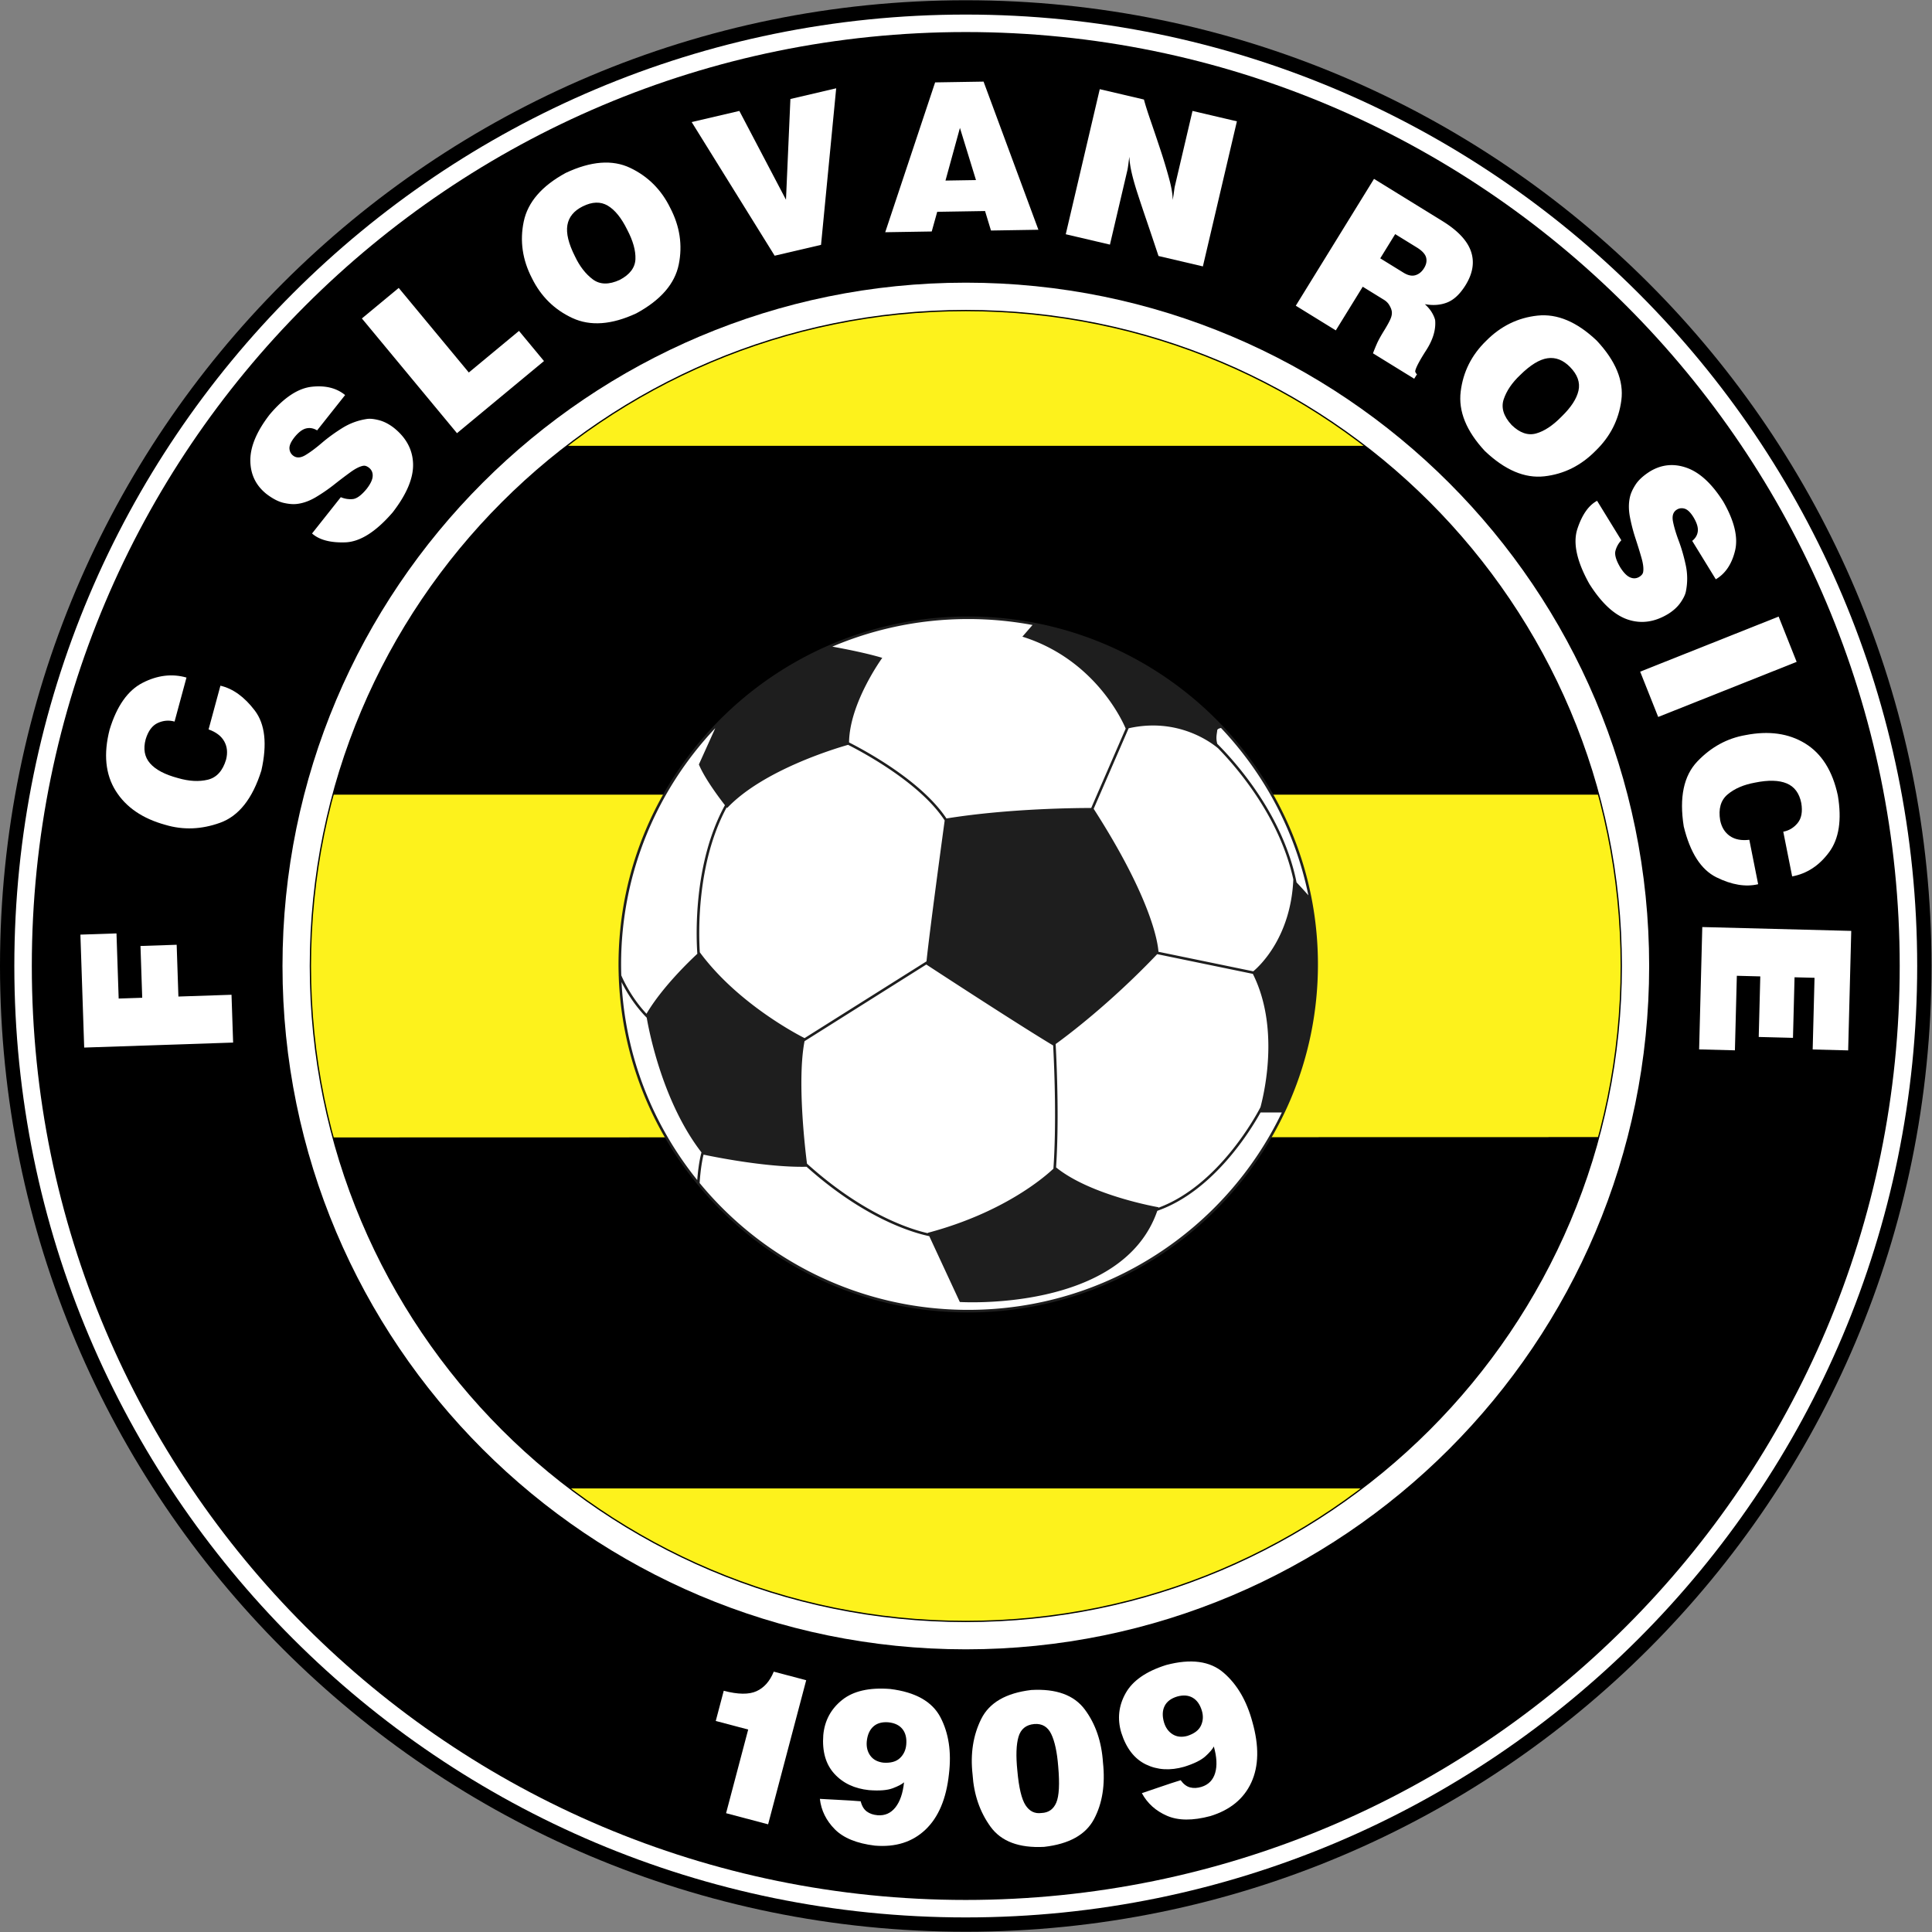
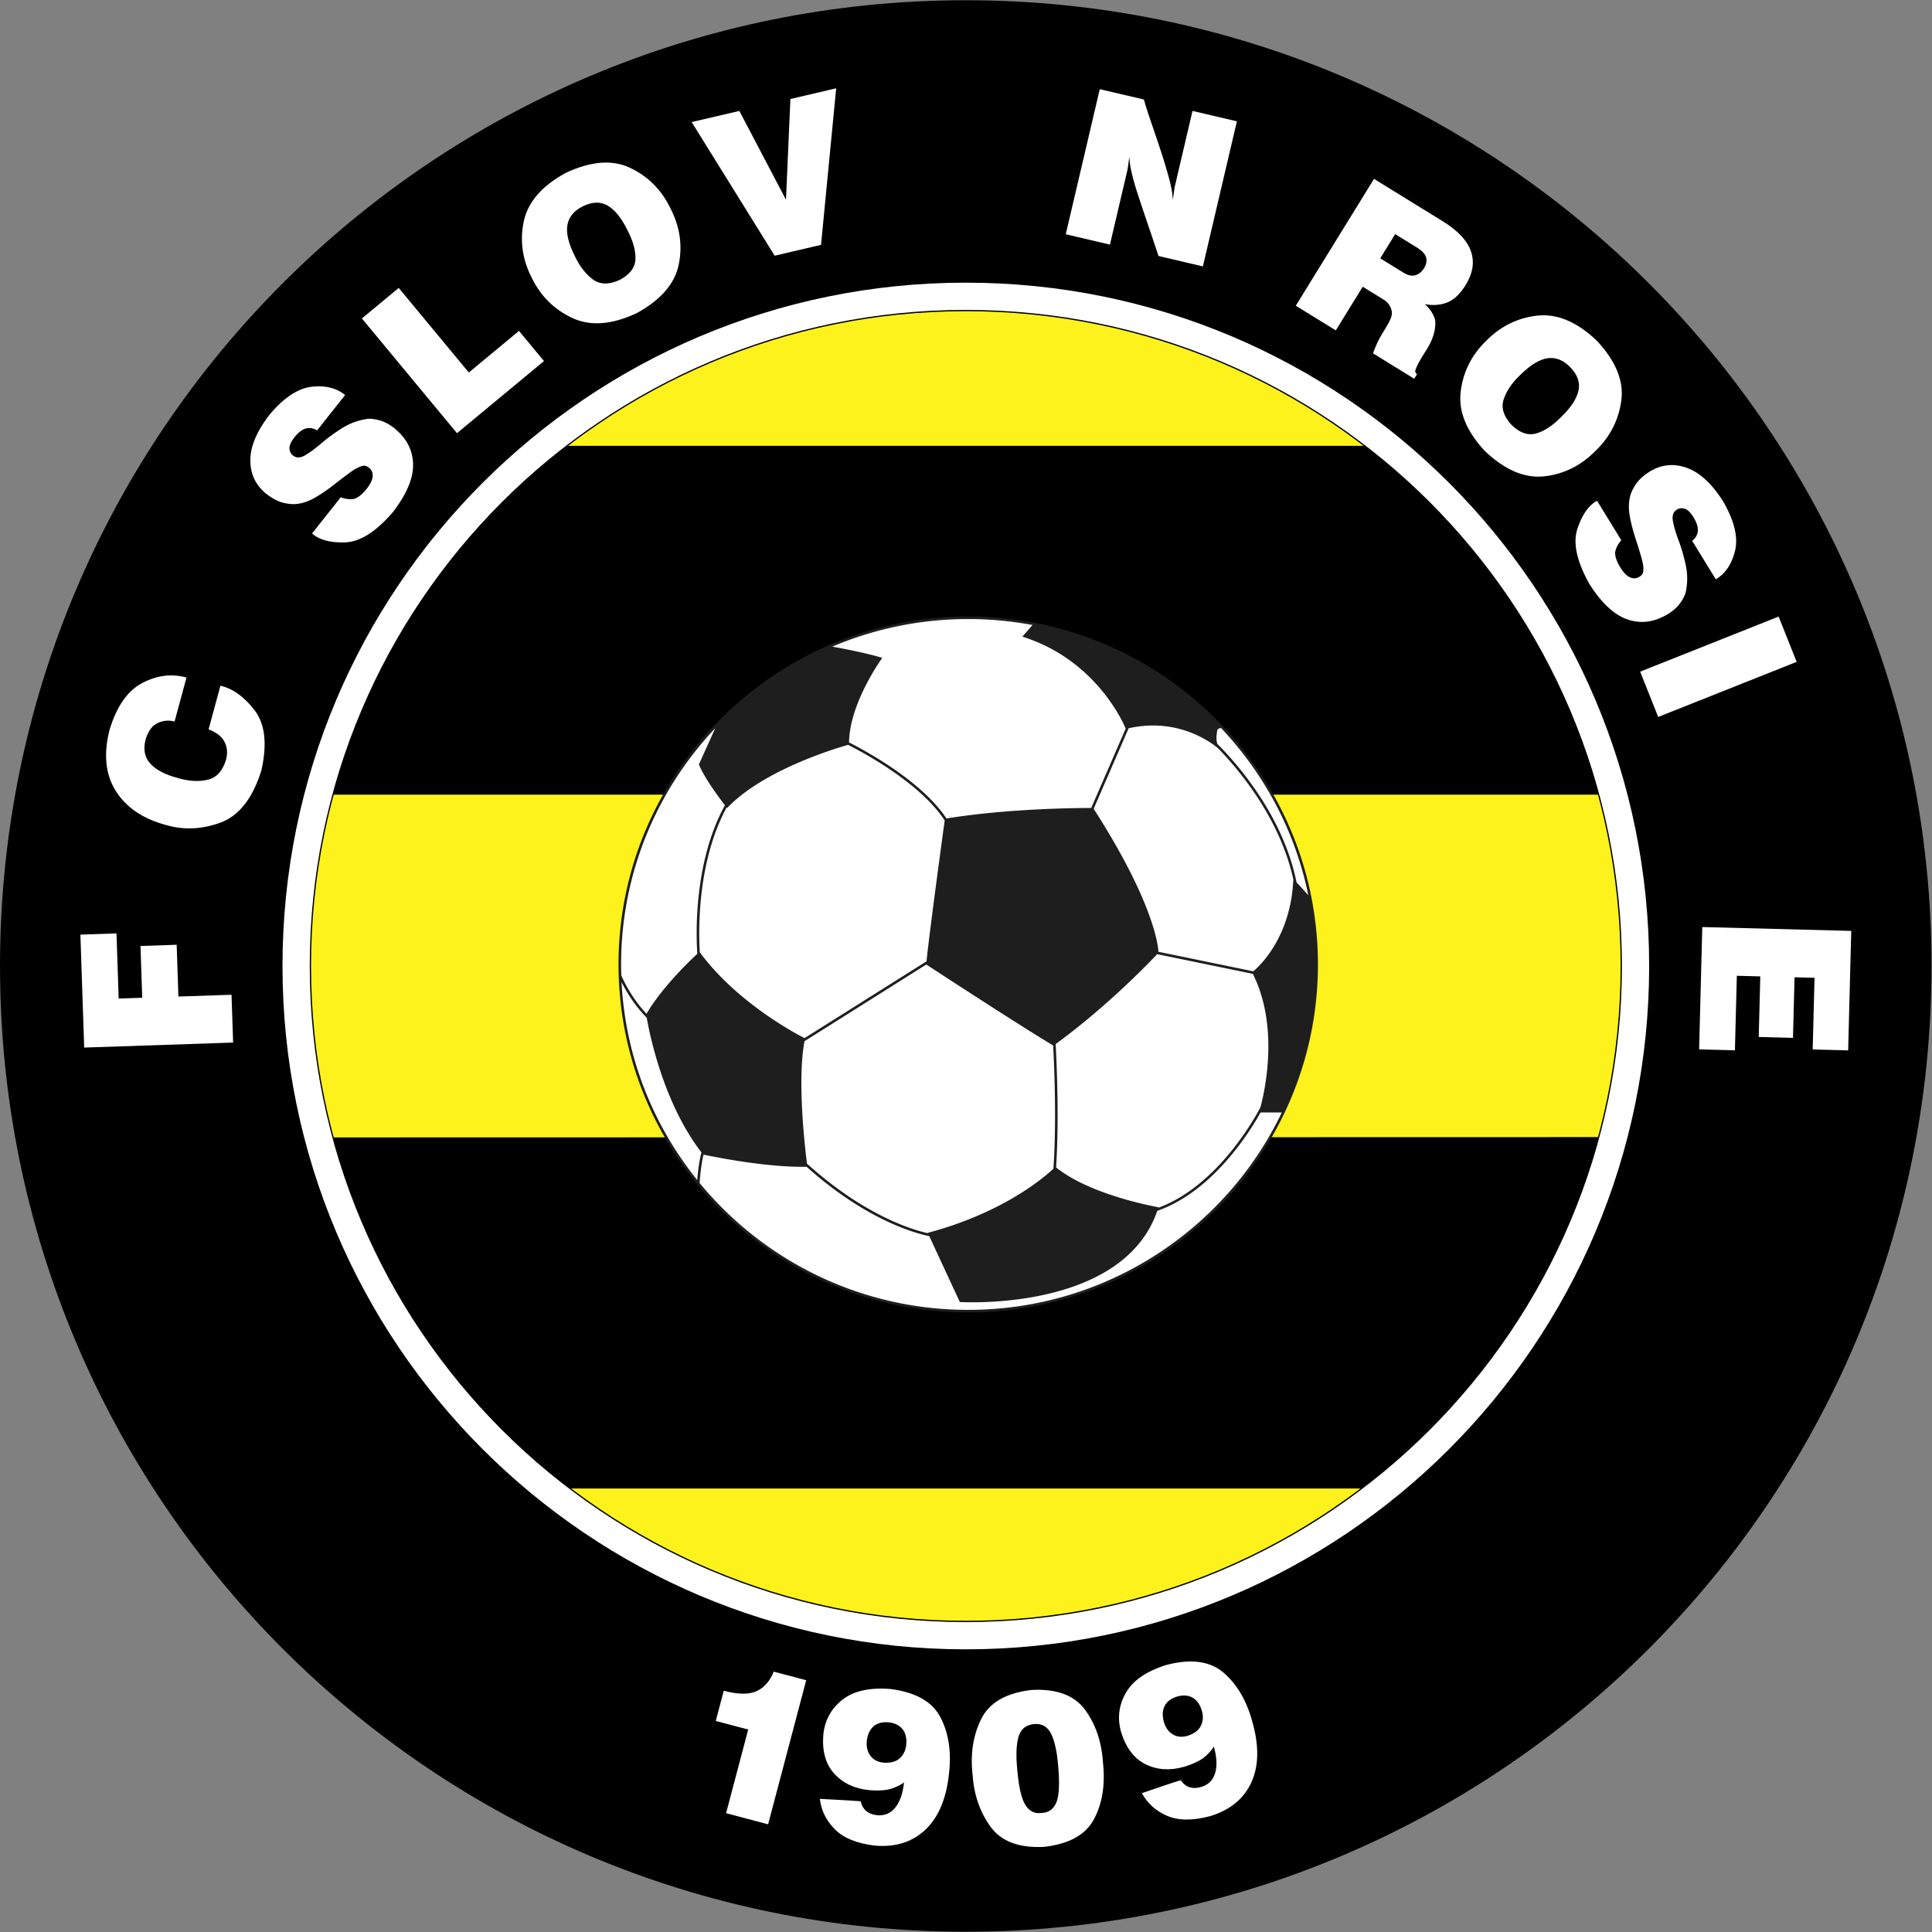
<svg xmlns="http://www.w3.org/2000/svg" viewBox="1168 1168 998.67 998.67">
  <rect x="1168" y="1168" width="998.67" height="998.67" fill="#808080" stroke="none" />
  <defs>
    <clipPath id="a" clipPathUnits="userSpaceOnUse">
      <path d="M-876 1249.5h2500v-2500H-876Z" />
    </clipPath>
    <clipPath id="b" clipPathUnits="userSpaceOnUse">
-       <path d="M-881.555 1249.5h2500v-2500h-2500Z" />
-     </clipPath>
+       </clipPath>
    <clipPath id="c" clipPathUnits="userSpaceOnUse">
      <path d="M-888.333 1249.5h2500v-2500h-2500Z" />
    </clipPath>
    <clipPath id="d" clipPathUnits="userSpaceOnUse">
      <path d="M-985.519 1249.5h2500v-2500h-2500Z" />
    </clipPath>
    <clipPath id="e" clipPathUnits="userSpaceOnUse">
      <path d="M-996.333 1249.5h2500v-2500h-2500Z" />
    </clipPath>
    <clipPath id="f" clipPathUnits="userSpaceOnUse">
      <path d="M-1005.111 1315.889h2500v-2500h-2500Z" />
    </clipPath>
    <clipPath id="g" clipPathUnits="userSpaceOnUse">
      <path d="M-1095.884 1047.778h2500v-2500h-2500Z" />
    </clipPath>
    <clipPath id="h" clipPathUnits="userSpaceOnUse">
      <path d="M-1404.005 1452.074h2500v-2500h-2500Z" />
    </clipPath>
    <clipPath id="i" clipPathUnits="userSpaceOnUse">
      <path d="M-1005.111 1315.889h2500v-2500h-2500Z" />
    </clipPath>
    <clipPath id="j" clipPathUnits="userSpaceOnUse">
      <path d="M-1095.884 1047.778h2500v-2500h-2500Z" />
    </clipPath>
    <clipPath id="k" clipPathUnits="userSpaceOnUse">
      <path d="M-1404.005 1452.074h2500v-2500h-2500Z" />
    </clipPath>
    <clipPath id="l" clipPathUnits="userSpaceOnUse">
      <path d="M-1420.252 980.799h2500v-2500h-2500Z" />
    </clipPath>
    <clipPath id="m" clipPathUnits="userSpaceOnUse">
      <path d="M-1481.427 1036.47h2500v-2500h-2500Z" />
    </clipPath>
    <clipPath id="n" clipPathUnits="userSpaceOnUse">
      <path d="M-1532.04 1084.69h2500v-2500h-2500Z" />
    </clipPath>
    <clipPath id="o" clipPathUnits="userSpaceOnUse">
      <path d="M-1572.53 1131.594h2500v-2500h-2500Z" />
    </clipPath>
    <clipPath id="p" clipPathUnits="userSpaceOnUse">
      <path d="M-1567.342 1197.432h2500v-2500h-2500Z" />
    </clipPath>
    <clipPath id="q" clipPathUnits="userSpaceOnUse">
      <path d="M-1593.696 1235.894h2500v-2500h-2500Z" />
    </clipPath>
    <clipPath id="r" clipPathUnits="userSpaceOnUse">
      <path d="M-922.008 1262.12h2500v-2500h-2500Z" />
    </clipPath>
    <clipPath id="s" clipPathUnits="userSpaceOnUse">
      <path d="M-943.675 1154.741h2500v-2500h-2500Z" />
    </clipPath>
    <clipPath id="t" clipPathUnits="userSpaceOnUse">
      <path d="M-998.938 1041.851h2500v-2500h-2500Z" />
    </clipPath>
    <clipPath id="u" clipPathUnits="userSpaceOnUse">
      <path d="M-1030.575 986.624h2500v-2500h-2500Z" />
    </clipPath>
    <clipPath id="v" clipPathUnits="userSpaceOnUse">
      <path d="M-1119.14 964.023h2500v-2500h-2500Z" />
    </clipPath>
    <clipPath id="w" clipPathUnits="userSpaceOnUse">
      <path d="M-1162.636 918.005h2500v-2500h-2500Z" />
    </clipPath>
    <clipPath id="x" clipPathUnits="userSpaceOnUse">
      <path d="M-1242.549 945.002h2500v-2500h-2500Z" />
    </clipPath>
    <clipPath id="y" clipPathUnits="userSpaceOnUse">
      <path d="M-1319.49 913.587h2500v-2500h-2500Z" />
    </clipPath>
    <clipPath id="z" clipPathUnits="userSpaceOnUse">
      <path d="M-1188.55 1526.394h2500v-2500h-2500Z" />
    </clipPath>
    <clipPath id="A" clipPathUnits="userSpaceOnUse">
      <path d="M-1218.469 1558.352h2500v-2500h-2500Z" />
    </clipPath>
    <clipPath id="B" clipPathUnits="userSpaceOnUse">
      <path d="M-1270.407 1561.445h2500v-2500h-2500Z" />
    </clipPath>
    <clipPath id="C" clipPathUnits="userSpaceOnUse">
      <path d="M-1336.309 1547.983h2500v-2500h-2500Z" />
    </clipPath>
    <clipPath id="D" clipPathUnits="userSpaceOnUse">
      <path d="M-1116.222 1248.889h2500v-2500h-2500Z" />
    </clipPath>
    <clipPath id="E" clipPathUnits="userSpaceOnUse">
      <path d="M-1374.404 1303.122h2500v-2500h-2500Z" />
    </clipPath>
    <clipPath id="F" clipPathUnits="userSpaceOnUse">
      <path d="M-996.333 1249.5h2500v-2500h-2500Z" />
    </clipPath>
  </defs>
  <path d="M0 0c0-206.831 167.669-374.5 374.5-374.5S749-206.831 749 0 581.331 374.5 374.5 374.5 0 206.831 0 0" clip-path="url(#a)" style="fill:#000;fill-opacity:1;fill-rule:nonzero;stroke:none" transform="matrix(1.333 0 0 -1.333 1168 1667.333)" />
  <path d="M0 0c0-203.762 165.182-368.944 368.944-368.944S737.889-203.762 737.889 0 572.707 368.944 368.944 368.944C165.182 368.944 0 203.762 0 0" clip-path="url(#b)" style="fill:#fff;fill-opacity:1;fill-rule:nonzero;stroke:none" transform="matrix(1.333 0 0 -1.333 1175.407 1667.333)" />
  <path d="M0 0c0-200.019 162.148-362.167 362.167-362.167S724.333-200.019 724.333 0 562.186 362.167 362.167 362.167 0 200.019 0 0" clip-path="url(#c)" style="fill:#000;fill-opacity:1;fill-rule:nonzero;stroke:none" transform="matrix(1.333 0 0 -1.333 1184.444 1667.333)" />
  <path d="M0 0c0-146.345 118.636-264.982 264.982-264.982 146.345 0 264.981 118.637 264.981 264.982S411.327 264.981 264.982 264.981C118.636 264.981 0 146.345 0 0" clip-path="url(#d)" style="fill:#fff;fill-opacity:1;fill-rule:nonzero;stroke:none" transform="matrix(1.333 0 0 -1.333 1314.025 1667.333)" />
  <path d="M0 0c0-140.372 113.794-254.167 254.167-254.167S508.333-140.372 508.333 0 394.539 254.167 254.167 254.167 0 140.372 0 0" clip-path="url(#e)" style="fill:#000;fill-opacity:1;fill-rule:nonzero;stroke:none" transform="matrix(1.333 0 0 -1.333 1328.444 1667.333)" />
  <path d="m0 0 490.807.11c5.693 21.133 8.748 43.347 8.748 66.279 0 22.971-3.065 45.223-8.778 66.389H0c-5.712-21.166-8.778-43.418-8.778-66.389C-8.778 43.417-5.713 21.166 0 0" clip-path="url(#f)" style="fill:#fdf21c;fill-opacity:1;fill-rule:nonzero;stroke:none" transform="matrix(1.333 0 0 -1.333 1340.148 1755.852)" />
  <path d="M0 0h309.232c-42.838 32.884-96.438 52.445-154.616 52.445C96.439 52.445 42.838 32.884 0 0" clip-path="url(#g)" style="fill:#fdf21c;fill-opacity:1;fill-rule:nonzero;stroke:none" transform="matrix(1.333 0 0 -1.333 1461.178 1398.37)" />
-   <path d="M0 0h-307.01c42.652-32.371 95.83-51.593 153.505-51.593S-42.652-32.371 0 0" clip-path="url(#h)" style="fill:#fdf21c;fill-opacity:1;fill-rule:nonzero;stroke:none" transform="matrix(1.333 0 0 -1.333 1872.007 1937.432)" />
  <path d="m0 0 490.807.11c5.693 21.133 8.748 43.347 8.748 66.279 0 22.971-3.065 45.223-8.778 66.389H0c-5.712-21.166-8.778-43.418-8.778-66.389C-8.778 43.417-5.713 21.166 0 0" clip-path="url(#i)" style="fill:#fdf21c;fill-opacity:1;fill-rule:nonzero;stroke:none" transform="matrix(1.333 0 0 -1.333 1340.148 1755.852)" />
  <path d="M0 0h309.232c-42.838 32.884-96.438 52.445-154.616 52.445C96.439 52.445 42.838 32.884 0 0" clip-path="url(#j)" style="fill:#fdf21c;fill-opacity:1;fill-rule:nonzero;stroke:none" transform="matrix(1.333 0 0 -1.333 1461.178 1398.37)" />
  <path d="M0 0h-307.01c42.652-32.371 95.83-51.593 153.505-51.593S-42.652-32.371 0 0" clip-path="url(#k)" style="fill:#fdf21c;fill-opacity:1;fill-rule:nonzero;stroke:none" transform="matrix(1.333 0 0 -1.333 1872.007 1937.432)" />
  <path d="M0 0q2.513-1.502 4.521-.882t3.275 2.673q1.32 2.066.86 4.07-.461 2.003-3.469 3.905l-8.551 5.274-5.792-9.393Zm23.88-4.829q-3.189-5.096-7.065-6.632-3.874-1.537-8.68-.665 1.758-1.595 2.715-3.207.956-1.614 1.28-2.974.503-5.514-3.477-11.703t-4.26-8.153q.102-.435.283-.708.179-.274.415-.419l-1.079-1.751-15.991 9.861a75 75 0 0 0 1.5 3.676q.848 1.94 2.778 5.07 2.242 3.636 2.767 5.241t.107 2.885q-.169.707-.84 1.842-.671 1.134-1.93 1.956l-8.348 5.149-10.443-16.933-15.518 9.57 30.33 49.183 26.695-16.462q8.833-5.494 10.932-11.736 2.097-6.243-2.171-13.09" clip-path="url(#l)" style="fill:#fff;fill-opacity:1;fill-rule:nonzero;stroke:none" transform="matrix(1.333 0 0 -1.333 1893.67 1309.065)" />
  <path d="M0 0q5.475 5.319 6.53 10.041 1.055 4.721-3.261 9.13-4.01 4.1-8.74 3.421-4.73-.68-10.655-6.555-4.661-4.4-6.331-9.315t3.061-10.025q4.737-4.606 9.51-3.27Q-5.112-5.236 0 0m13.173-13.284q-8.482-8.634-19.885-9.914-11.402-1.28-23.073 9.815-10.775 11.595-9.37 23.042 1.403 11.446 9.856 19.661 8.481 8.579 19.94 9.803 11.457 1.224 22.963-9.703Q24.656 17.6 23.141 6.238q-1.517-11.362-9.968-19.522" clip-path="url(#m)" style="fill:#fff;fill-opacity:1;fill-rule:nonzero;stroke:none" transform="matrix(1.333 0 0 -1.333 1975.236 1383.292)" />
  <path d="M0 0q1.957 1.574 2.179 3.821.22 2.248-1.767 5.483-1.711 2.71-3.377 3.194-1.667.484-3.096-.439-2.014-1.33-1.397-4.526.615-3.195 2.249-7.554 1.632-4.357 2.716-9.447 1.083-5.09.013-10.297-.397-1.775-2.043-4.156-1.649-2.381-4.572-4.27-7.967-4.94-15.839-2.325t-14.982 13.889q-7.306 13.104-4.597 21.313 2.71 8.209 7.627 10.857l9.398-15.3q-1.671-1.814-2.271-4.086t1.878-6.459q1.917-3.046 3.809-3.857 1.89-.812 3.576.223.505.31.911.746.405.435.549 1.033.372 2.039-.604 5.478-.975 3.44-2.34 7.59a67 67 0 0 0-2.166 8.324q-.8 4.174-.022 7.669.478 2.242 2.191 4.896t5.546 5.101q6.796 4.128 14.357 1.414 7.56-2.712 14.133-13.11Q18.511 3.943 16.608-3.84T9.149-14.896Z" clip-path="url(#n)" style="fill:#fff;fill-opacity:1;fill-rule:nonzero;stroke:none" transform="matrix(1.333 0 0 -1.333 2042.719 1447.587)" />
  <path d="m0 0-53.689-21.362-6.99 17.566 53.691 21.362z" clip-path="url(#o)" style="fill:#fff;fill-opacity:1;fill-rule:nonzero;stroke:none" transform="matrix(1.333 0 0 -1.333 2096.706 1510.125)" />
-   <path d="M0 0q3.344.625 5.581 3.368t1.404 7.74q-1.142 5.741-5.67 7.622t-12.278.3q-6.58-1.188-10.604-4.569-4.026-3.381-2.892-10.092.84-4.027 3.763-6.046t7.53-1.467l3.427-17.223q-7.279-1.73-16.201 2.685-8.923 4.416-12.654 19.723-2.674 16.889 5.304 25.23 7.978 8.343 18.661 10.185 13.545 2.655 23.15-3.259 9.604-5.912 12.646-20.187Q23.541-.157 17.774-7.958q-5.768-7.8-14.325-9.381z" clip-path="url(#p)" style="fill:#fff;fill-opacity:1;fill-rule:nonzero;stroke:none" transform="matrix(1.333 0 0 -1.333 2089.79 1597.91)" />
  <path d="m0 0-1.196-46.339-13.76.356.719 27.795-7.75.201-.607-23.487-13.284.344.607 23.486-9.094.235-.747-28.903-13.877.36 1.225 47.444z" clip-path="url(#q)" style="fill:#fff;fill-opacity:1;fill-rule:nonzero;stroke:none" transform="matrix(1.333 0 0 -1.333 2124.928 1649.191)" />
  <path d="m0 0 9.131.306-.673 20.081 14.032.47.674-20.08 20.594.691.622-18.539-57.751-1.938-1.47 43.798 13.993.469z" clip-path="url(#r)" style="fill:#fff;fill-opacity:1;fill-rule:nonzero;stroke:none" transform="matrix(1.333 0 0 -1.333 1229.344 1684.159)" />
  <path d="M0 0q-3.272.927-6.497-.535-3.223-1.461-4.699-6.307-1.531-5.65 1.687-9.349t10.864-5.73q6.42-1.862 11.529-.624 5.11 1.238 7.079 7.753 1.038 3.98-.681 7.089-1.718 3.108-6.092 4.662l4.592 16.95q7.287-1.689 13.316-9.611 6.027-7.923 2.561-23.292-5.118-16.316-15.973-20.238-10.857-3.923-21.244-.822-13.312 3.648-19.285 13.216-5.97 9.567-2.346 23.705 4.175 13.743 12.81 18.165t17.002 2.032z" clip-path="url(#s)" style="fill:#fff;fill-opacity:1;fill-rule:nonzero;stroke:none" transform="matrix(1.333 0 0 -1.333 1258.233 1540.988)" />
  <path d="M0 0q-2.15 1.3-4.336.737-2.188-.562-4.546-3.538-1.96-2.535-1.844-4.267.117-1.733 1.474-2.758 1.94-1.437 4.73.238 2.791 1.673 6.326 4.701T9.749.902t9.669 3.539q1.804.237 4.604-.495 2.802-.732 5.579-2.831 7.37-5.792 7.611-14.084.241-8.29-7.915-18.834-9.807-11.354-18.448-11.621-8.64-.269-12.813 3.445L9.189-25.908q2.278-.948 4.618-.733t5.424 3.977q2.205 2.845 2.319 4.9.114 2.054-1.435 3.283-.465.368-1.013.601a2.27 2.27 0 0 1-1.159.161q-2.042-.35-4.94-2.443a194 194 0 0 1-6.328-4.8 67 67 0 0 0-7.078-4.887Q-4.049-28.03-7.6-28.497q-2.271-.32-5.351.381-3.078.699-6.693 3.463-6.205 4.968-6.247 13.002-.042 8.032 7.475 17.77 8.368 9.92 16.333 10.799t12.942-3.219z" clip-path="url(#t)" style="fill:#fff;fill-opacity:1;fill-rule:nonzero;stroke:none" transform="matrix(1.333 0 0 -1.333 1331.917 1390.468)" />
  <path d="m0 0 27.184-32.795 19.457 16.128 9.692-11.692-33.739-27.966-36.875 44.488z" clip-path="url(#u)" style="fill:#fff;fill-opacity:1;fill-rule:nonzero;stroke:none" transform="matrix(1.333 0 0 -1.333 1374.1 1316.833)" />
  <path d="M0 0q-3.373 6.848-7.541 9.306-4.167 2.457-9.691-.29-5.136-2.553-5.947-7.261t2.954-12.156q2.75-5.789 6.911-8.893 4.161-3.103 10.481-.175 5.84 3.086 6.041 8.039Q3.406-6.476 0 0m16.695 8.44q5.602-10.73 3.307-21.972-2.293-11.241-16.446-18.927-14.351-6.678-24.808-1.816Q-31.71-29.414-36.92-18.84q-5.548 10.712-3.184 21.989 2.365 11.277 16.306 18.856 14.65 6.875 24.993 1.932t15.5-15.497" clip-path="url(#v)" style="fill:#fff;fill-opacity:1;fill-rule:nonzero;stroke:none" transform="matrix(1.333 0 0 -1.333 1492.187 1286.697)" />
  <path d="m0 0 18.082-34.441 1.713 39.067 17.755 4.15-5.875-60.714-17.985-4.204-32.176 51.821Z" clip-path="url(#w)" style="fill:#fff;fill-opacity:1;fill-rule:nonzero;stroke:none" transform="matrix(1.333 0 0 -1.333 1550.18 1225.34)" />
-   <path d="m0 0 11.824.192-6.222 20.231Zm14.766 38.372 21.263-57.447-18.39-.298-2.297 7.557-18.548-.301-2.13-7.629-18.033-.292 19.35 58.105z" clip-path="url(#x)" style="fill:#fff;fill-opacity:1;fill-rule:nonzero;stroke:none" transform="matrix(1.333 0 0 -1.333 1656.732 1261.337)" />
  <path d="M0 0q.722-2.81 2.536-8.069a945 945 0 0 0 3.812-11.293 208 208 0 0 0 3.419-11.323q1.42-5.29 1.369-8.283.24 1.202.457 2.817.216 1.615.322 2.24L18.83-4.415 36.043-8.45 22.854-64.708 5.641-60.673q-2.62 7.885-4.69 13.957a671 671 0 0 0-3.517 10.554q-1.448 4.482-2.228 7.915-.78 3.434-.856 6.051a53 53 0 0 1-.334-2.38 44 44 0 0 0-.407-2.687l-6.797-28.995-17.136 4.017 13.189 56.258z" clip-path="url(#y)" style="fill:#fff;fill-opacity:1;fill-rule:nonzero;stroke:none" transform="matrix(1.333 0 0 -1.333 1759.32 1219.45)" />
  <path d="m0 0-14.768-55.874-16.299 4.309 8.574 32.442-12.577 3.324 3.096 11.716q8.268-2.185 12.699-.171t6.697 7.578z" clip-path="url(#z)" style="fill:#fff;fill-opacity:1;fill-rule:nonzero;stroke:none" transform="matrix(1.333 0 0 -1.333 1584.732 2036.526)" />
  <path d="M0 0q4.248-.294 6.425 1.773T8.874 7.03q.323 3.715-1.452 5.966-1.774 2.25-5.401 2.647-3.755.325-5.922-1.639-2.168-1.967-2.543-5.799-.276-3.23 1.394-5.512T0 0m2.637 28.572q14.726-1.81 19.524-11.034 4.796-9.225 3.266-21.943-1.532-14.387-9.119-21.585-7.587-7.197-19.622-6.181-10.504 1.273-15.525 6.347-5.022 5.072-5.788 11.785 1.415-.098 6.907-.371 5.49-.274 8.923-.569.67-2.712 2.361-3.958 1.689-1.244 4.195-1.449 4.242-.334 6.916 3.049 2.672 3.383 3.333 9.711-1.207-1.103-4.379-2.299-3.171-1.197-9.192-.728-8.468.87-13.466 6.368-5 5.499-4.273 14.997.777 8.353 7.276 13.581t18.663 4.279" clip-path="url(#A)" style="fill:#fff;fill-opacity:1;fill-rule:nonzero;stroke:none" transform="matrix(1.333 0 0 -1.333 1624.625 2079.137)" />
  <path d="M0 0q.87-9.851 3.178-13.41 2.308-3.56 6.206-3.012 4.054.154 5.709 4.003 1.652 3.848.752 14.062-.65 8.283-2.695 12.538-2.044 4.253-6.568 3.894-4.805-.423-6.134-4.956Q-.88 8.587 0 0m33.211 3.096q1.372-12.778-3.479-21.891-4.85-9.115-19.35-10.762-14.58-.758-20.79 7.827-6.211 8.584-6.958 20.277-1.35 12.045 3.369 21.515 4.716 9.469 19.413 11.214 14.49.833 20.746-7.566t7.049-20.614" clip-path="url(#B)" style="fill:#fff;fill-opacity:1;fill-rule:nonzero;stroke:none" transform="matrix(1.333 0 0 -1.333 1693.876 2083.26)" />
  <path d="M0 0q4.051 1.308 5.303 4.037t.315 5.791q-1.083 3.568-3.567 4.996t-5.998.447q-3.608-1.096-4.887-3.727-1.28-2.632-.202-6.328Q-8.089 2.114-5.69.62-3.29-.876 0 0m-8.19 27.5q14.341 3.803 22.228-2.973 7.887-6.777 11.2-19.15 3.935-13.923-.426-23.428Q20.448-27.555 8.9-31.093q-10.223-2.729-16.771.112-6.549 2.838-9.76 8.783 1.35.435 6.549 2.226t8.493 2.794q1.633-2.267 3.665-2.794 2.032-.525 4.433.217 4.062 1.27 5.284 5.404 1.22 4.134-.522 10.254-.71-1.473-3.208-3.764t-8.261-4.098q-8.181-2.344-14.868.897-6.687 3.243-9.549 12.329-2.389 8.042 1.697 15.313 4.085 7.27 15.728 10.92" clip-path="url(#C)" style="fill:#fff;fill-opacity:1;fill-rule:nonzero;stroke:none" transform="matrix(1.333 0 0 -1.333 1781.745 2065.311)" />
  <path d="M0 0c0-74.252 60.491-134.444 135.111-134.444S270.222-74.252 270.222 0s-60.491 134.444-135.111 134.444S0 74.252 0 0" clip-path="url(#D)" style="fill:#fff;fill-opacity:1;fill-rule:nonzero;stroke:none" transform="matrix(1.333 0 0 -1.333 1488.296 1666.519)" />
  <path d="M-123.071-79.711c-41.938 0-79.454 19.185-104.161 49.195.052.851.431 6.58 1.528 11.006 2.11-.455 23.912-5.062 39.947-4.707 22.728-20.335 41.531-25.656 47.579-26.911l11.848-25.528s62.958-4.047 76.573 35.349C-27.925-33.689-13.489-9.979-9.722-3.175h8.255c-21.644-45.212-68.015-76.536-121.604-76.536M-247.745 33.588c1.071-6.178 6.433-33.08 21.23-52.238-1.016-3.735-1.474-8.517-1.642-10.724-17.128 21.273-27.886 47.831-29.352 76.79 1.572-3.171 4.799-8.837 9.764-13.828m26.585 112.274-6.355-14.074c2.255-5.46 7.931-13.008 10.099-15.795-12.376-22.548-11.155-51.273-10.702-57.626-3.026-2.802-13.702-13.037-19.713-23.253-5.999 6.358-9.194 13.51-9.777 14.893a135 135 0 0 0-.074 4.226c0 35.412 13.888 67.653 36.522 91.629m123.025 40.002-3.936-4.52c28.63-8.974 39.28-33.752 40.059-35.65l-13.372-30.791c-4.804.01-31.687-.119-56.132-4.058-9.44 14.168-30.206 25.634-37.771 29.485.174 15.359 12.883 32.792 12.883 32.792-5.704 1.719-13.384 3.272-19.37 4.357a133 133 0 0 1-3.13-1.379c17.018 7.751 35.926 12.077 55.833 12.077 8.519 0 16.852-.8 24.936-2.313M11.419 59.695c.027-.674.06-1.347.077-2.024-.017.677-.05 1.35-.077 2.024M4.247 86.051c-5.186 25.822-23.04 46.031-30.742 53.748-.665 2.431-.107 3.994-.02 5.211.032.46.636.748 1.46.929C-8.249 128.165 3.747 105.84 8.83 81.04a177 177 0 0 1-4.583 5.011m-16.781-34.483-36.774 7.578c-.157 2.692-2.066 19.573-25.121 55.443l13.56 31.225c19.067 4.302 32.041-5.519 34.719-7.787 7.94-8.165 23.915-26.989 29.145-50.818-.972-22.337-13.022-33.544-15.529-35.641m-214.622 7.373c-.463 7.139-1.318 34.506 10.411 56.199l.193-.241c14.179 15.014 43.358 23.505 46.901 24.495 7.605-3.876 28.253-15.299 37.451-29.316-.751-5.499-5.921-43.465-7.051-54.635l-47.287-29.773c-2.355 1.183-25.911 13.337-40.618 33.271m88.452-108.934c-6.645 1.495-24.94 7.171-46.896 26.985-.754 5.901-3.86 32.411-.947 47.49l47.215 29.728c.754-.493 34.489-22.565 49.193-31.396.578-11.19 1.262-30.937.096-47.785-3.512-3.314-19.425-17.09-48.732-24.87zM-9.735-1.088c-1.324-2.583-16.025-30.349-39.626-39.031.021.068.047.134.068.203 0 0-26.148 4.48-39.713 15.451 1.13 17.026.417 36.837-.16 47.834 3.954 2.85 20.885 15.44 39.37 34.857l37.098-7.644C-2.617 30.449-7.835 6.094-9.735-1.088m-47.302 173.149-.003.001a135 135 0 0 1-40.333 14.674l-.002.001a136.4 136.4 0 0 1-25.696 2.44c-74.776 0-135.611-60.535-135.611-134.944 0-1.444.031-2.881.076-4.315l-.041-.016.046-.115c2.367-72.358 62.25-130.498 135.53-130.498 74.776 0 135.611 60.536 135.611 134.944 0 50.568-28.102 94.72-69.577 117.828" clip-path="url(#E)" style="fill:#1e1e1e;fill-opacity:1;fill-rule:nonzero;stroke:none" transform="matrix(1.333 0 0 -1.333 1832.54 1738.829)" />
  <path d="M0 0c0-140.372 113.794-254.167 254.167-254.167S508.333-140.372 508.333 0 394.539 254.167 254.167 254.167 0 140.372 0 0Z" clip-path="url(#F)" style="fill:none;stroke:#000;stroke-width:.5;stroke-linecap:butt;stroke-linejoin:miter;stroke-miterlimit:10;stroke-dasharray:none;stroke-opacity:1" transform="matrix(1.333 0 0 -1.333 1328.444 1667.333)" />
</svg>